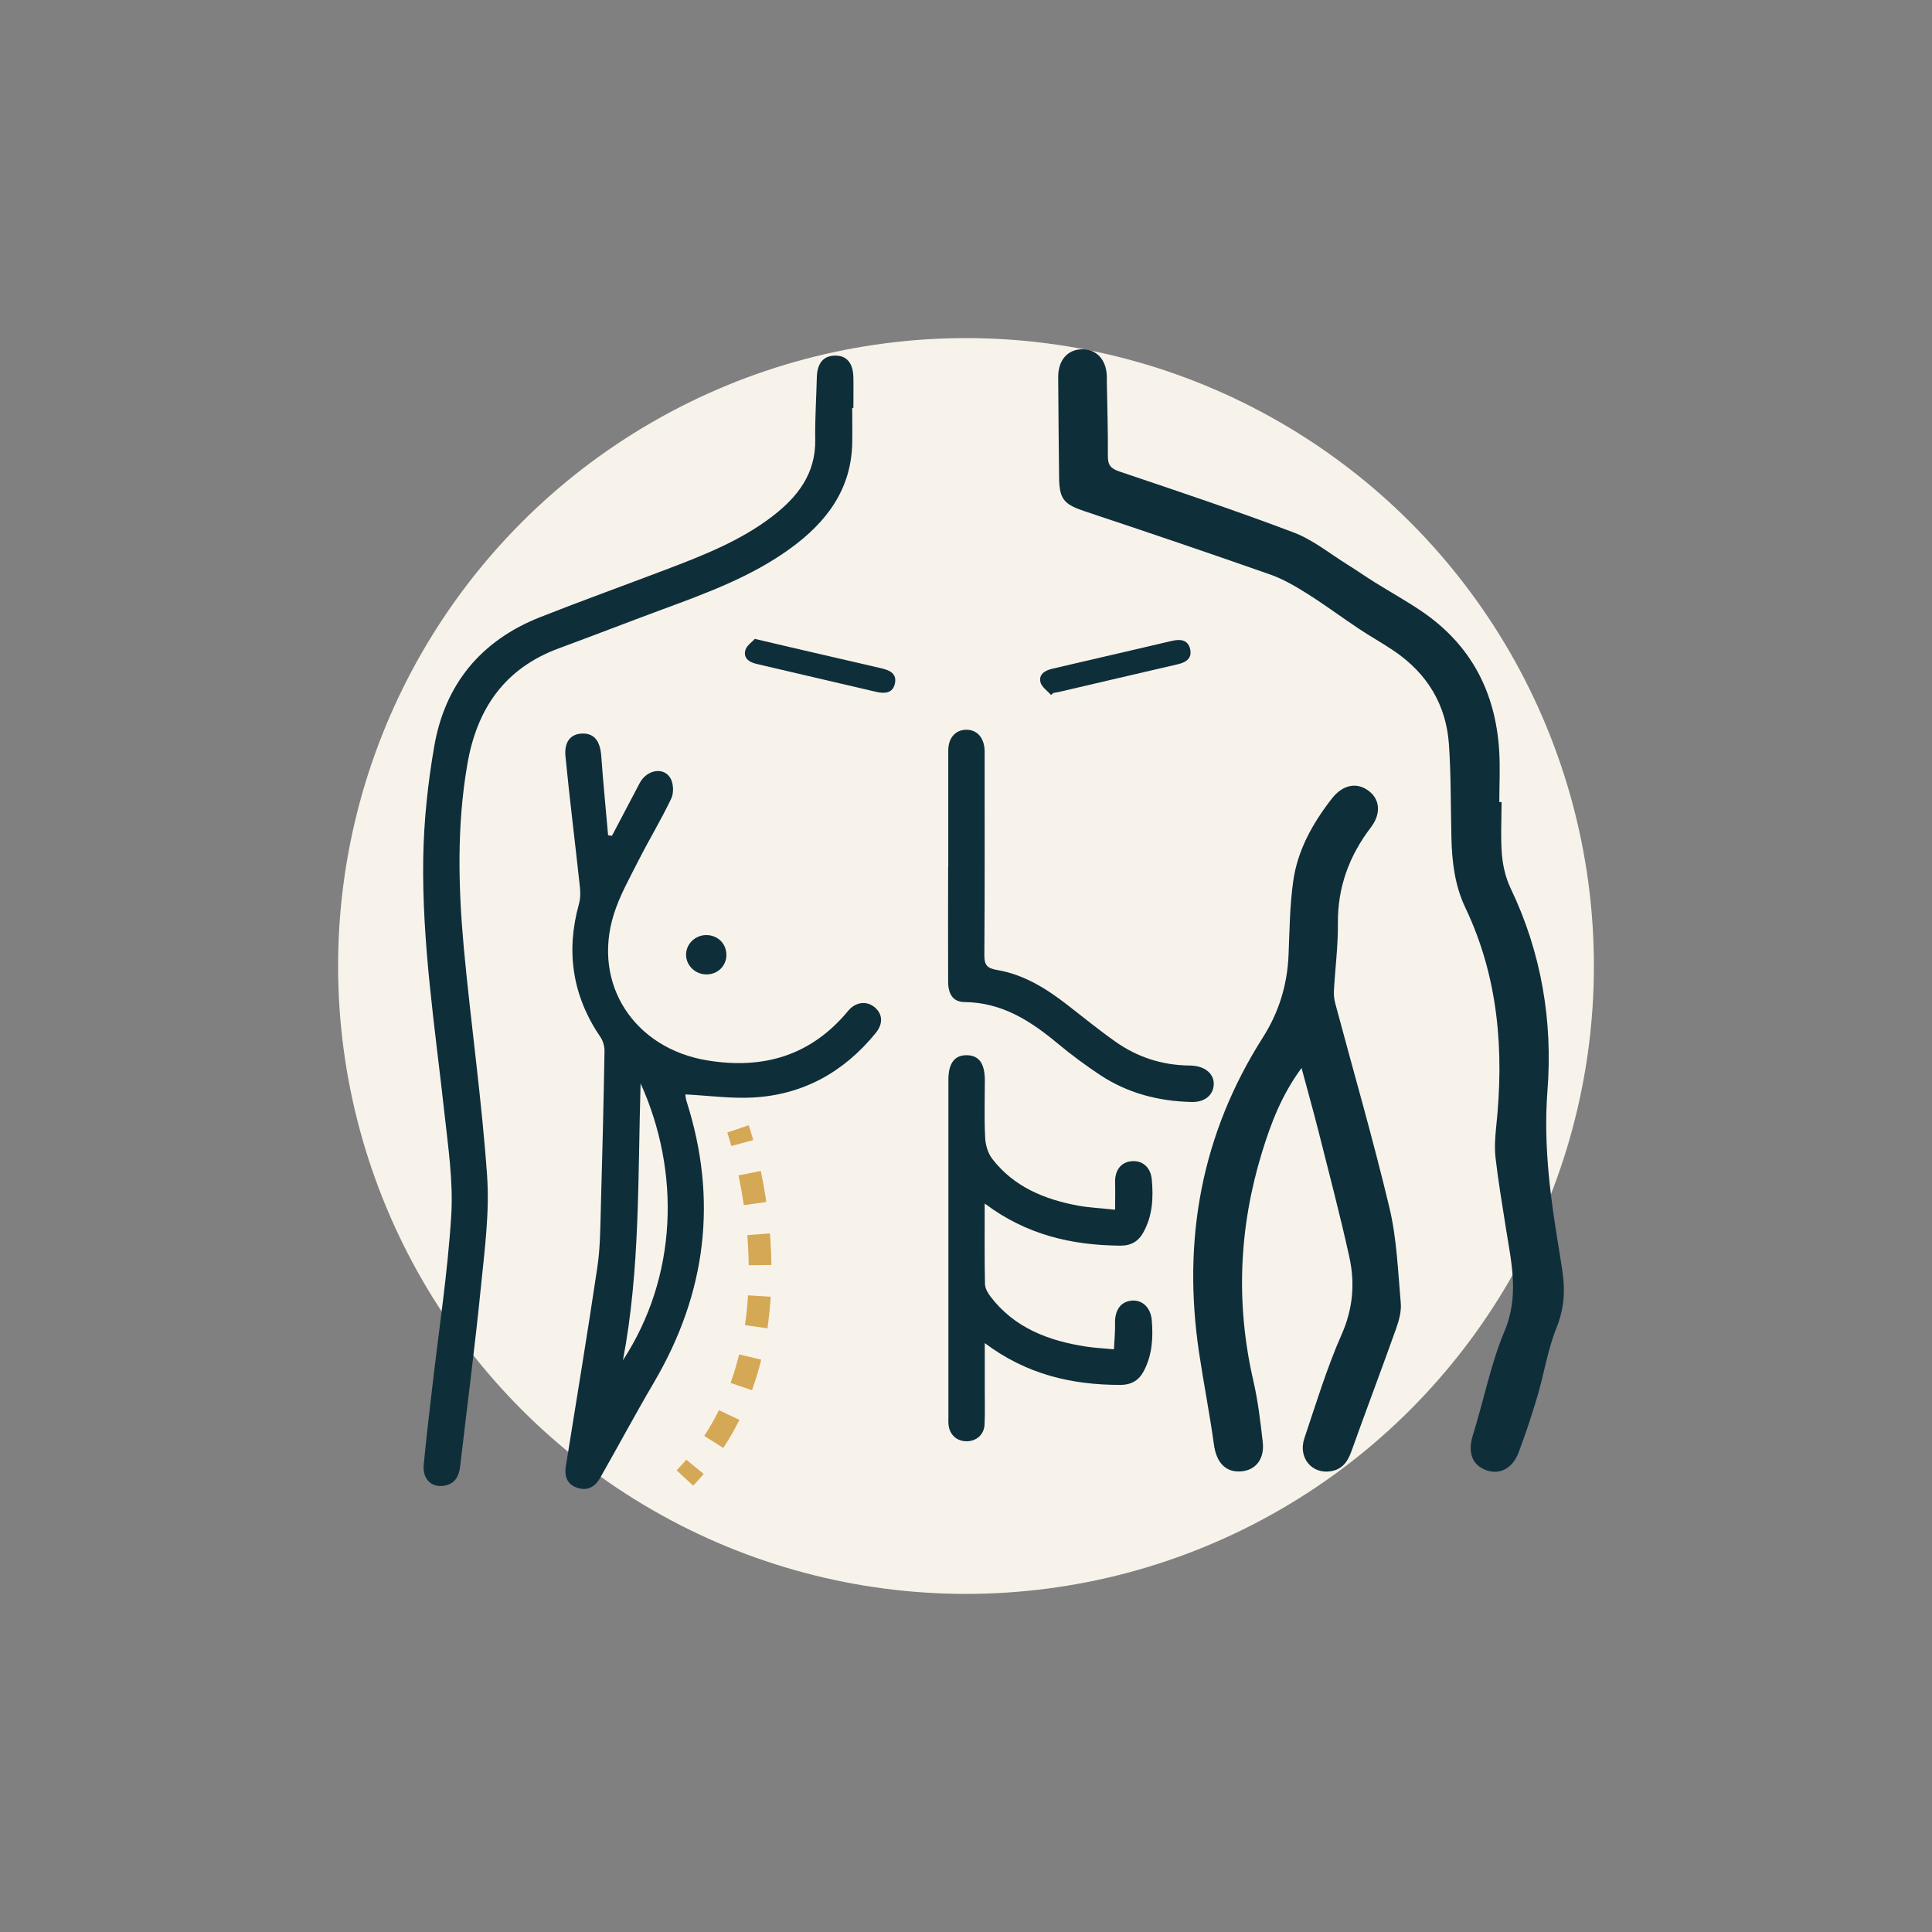
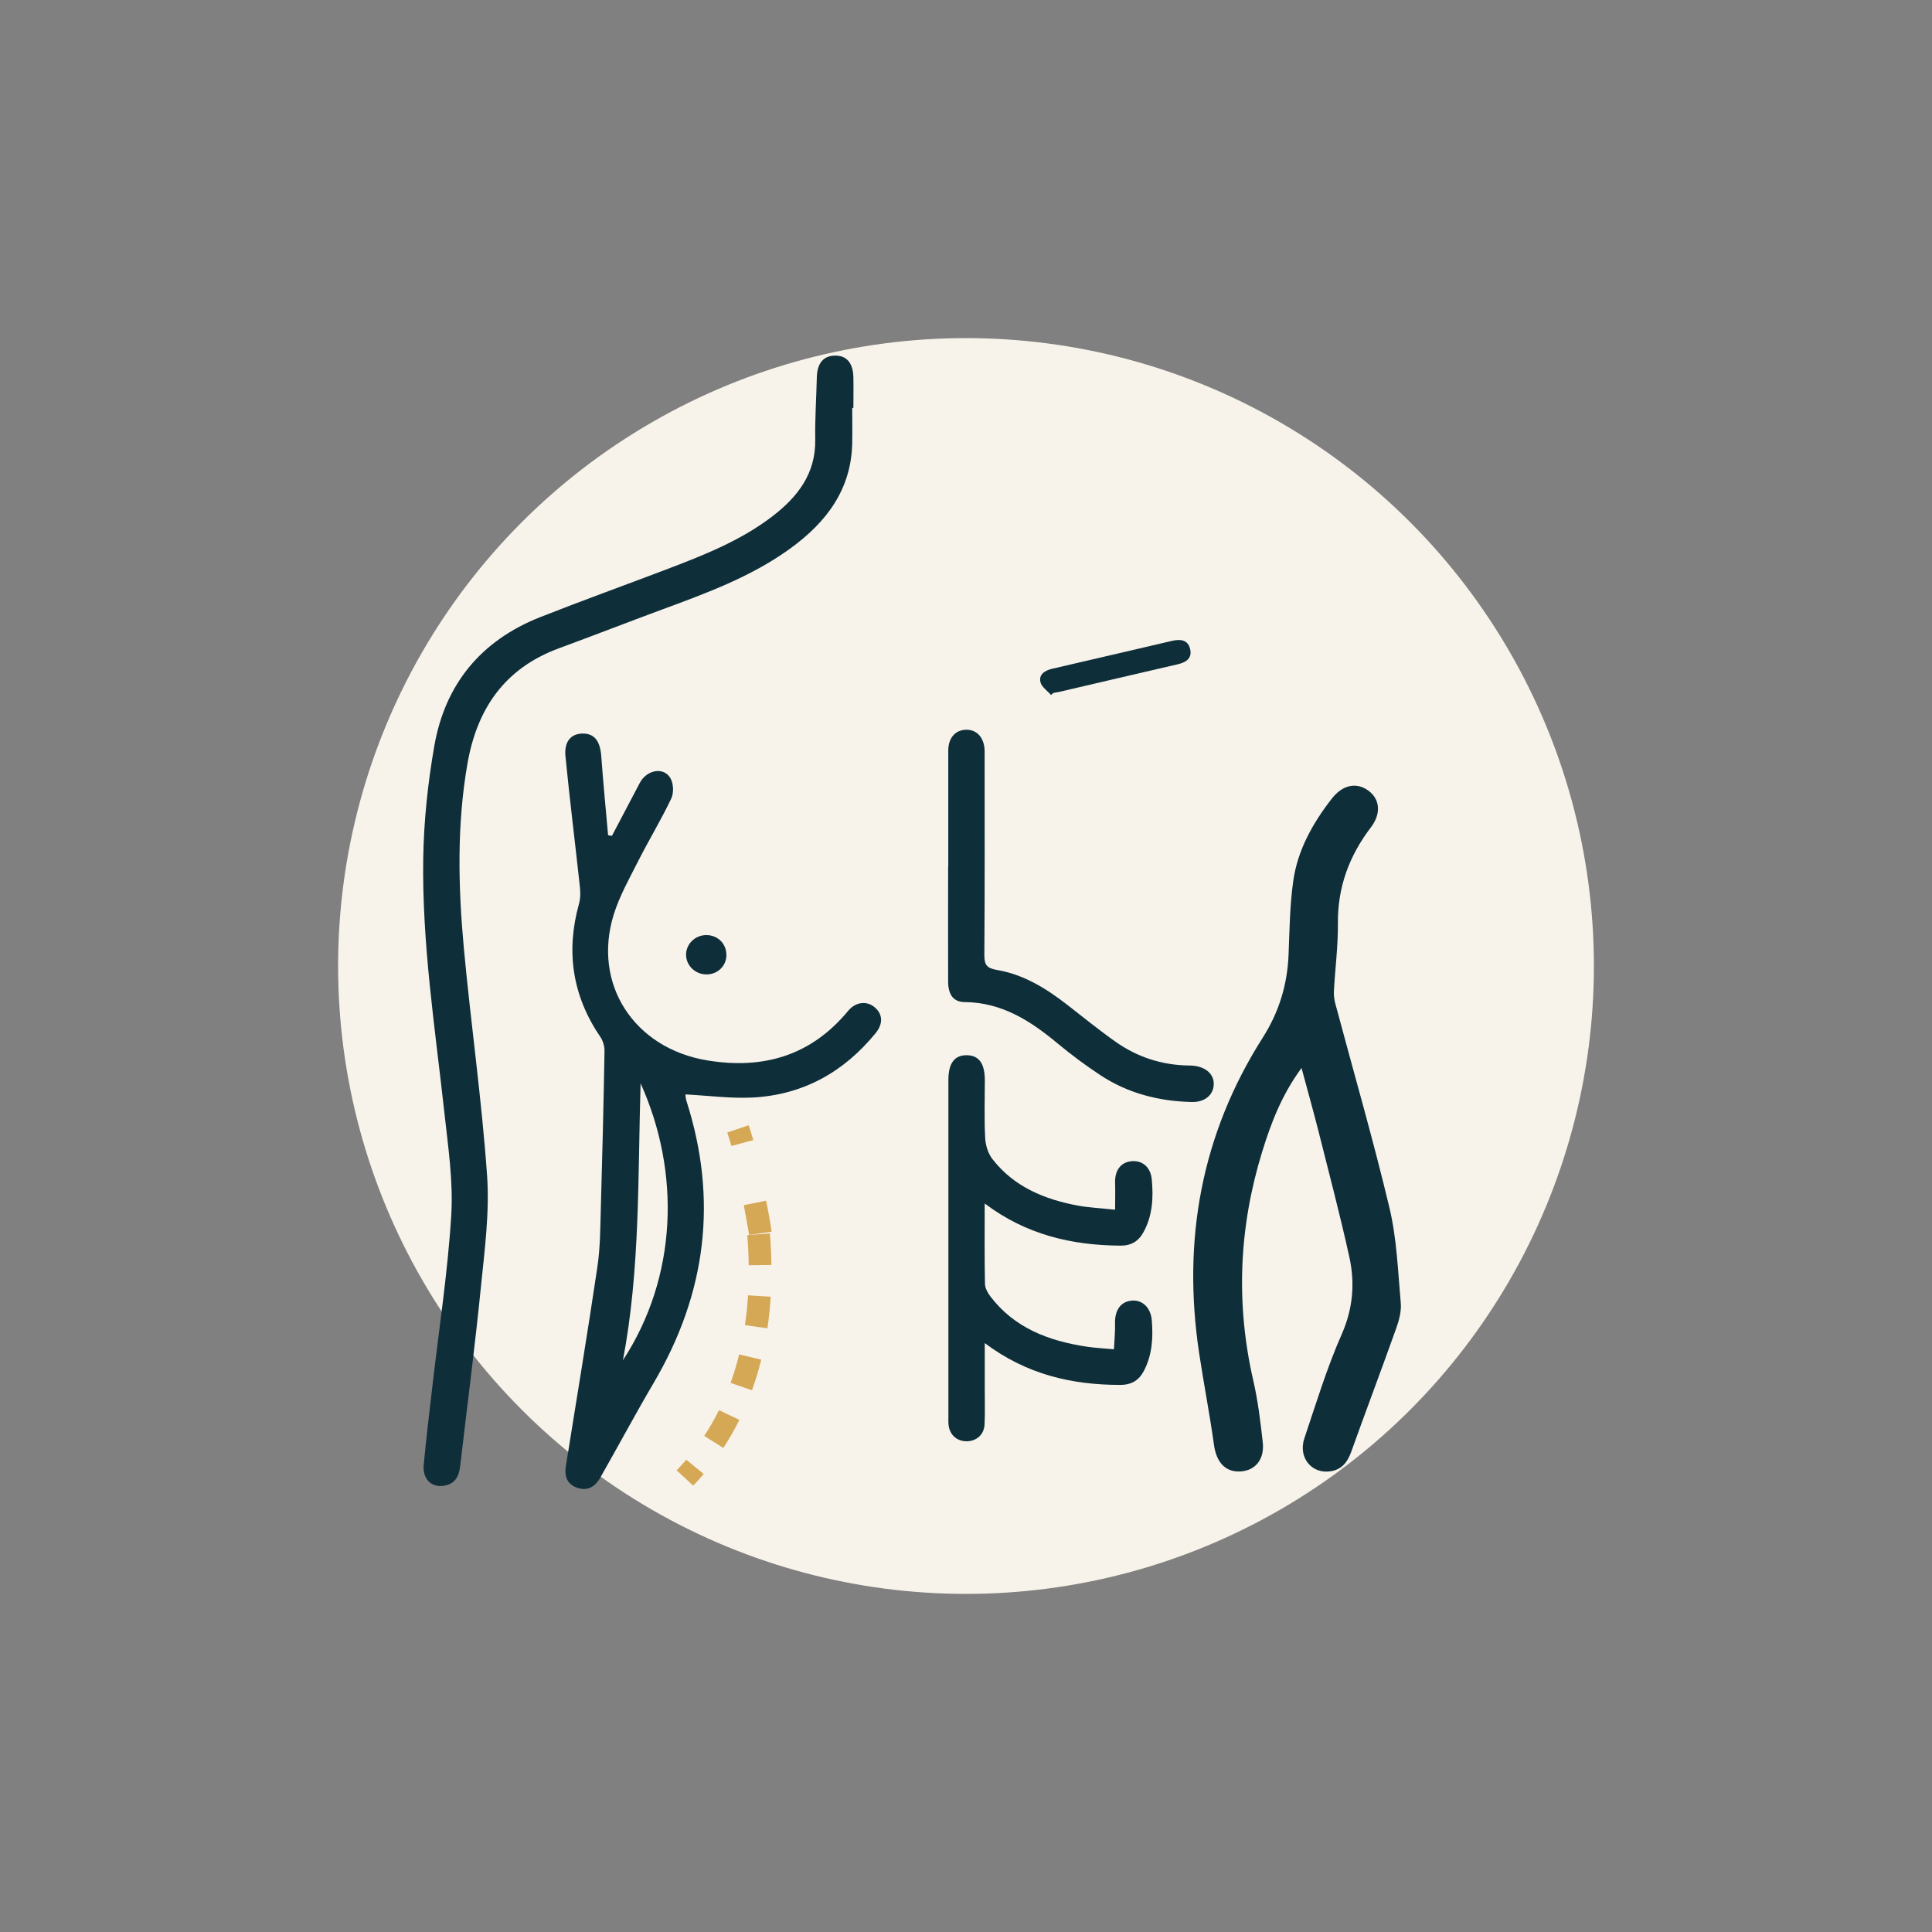
<svg xmlns="http://www.w3.org/2000/svg" id="Capa_2" data-name="Capa 2" viewBox="0 0 280 280">
  <rect x="0" y="0" width="280" height="280" fill="#808080" stroke="none" />
  <defs>
    <style>      .cls-1 {        fill: none;      }      .cls-2 {        fill: #f8f3ea;      }      .cls-3 {        fill: #d5a856;      }      .cls-4 {        fill: #0e2e3a;      }    </style>
  </defs>
  <g id="Layer_1" data-name="Layer 1">
    <g>
      <rect class="cls-1" width="280" height="280" />
      <g>
        <circle class="cls-2" cx="140" cy="140" r="91" />
        <g>
          <g id="wLBmH7.tif">
            <g>
-               <path class="cls-4" d="m217.62,116.22c0,2.55-.15,5.11.05,7.64.14,1.66.55,3.39,1.27,4.9,4.47,9.32,6.11,19.27,5.33,29.31-.64,8.24.52,16.13,1.85,24.11.2,1.17.38,2.35.48,3.54.19,2.33-.13,4.5-1.04,6.77-1.26,3.14-1.77,6.55-2.73,9.81-.82,2.77-1.73,5.52-2.75,8.22-.91,2.4-2.86,3.31-4.87,2.48-1.97-.82-2.48-2.66-1.75-5.01,1.58-5.03,2.57-10.27,4.6-15.1,2.17-5.19.94-10.08.15-15.12-.52-3.3-1.07-6.6-1.46-9.92-.17-1.5-.07-3.06.09-4.57,1.16-10.94.35-21.6-4.47-31.73-1.52-3.19-1.94-6.62-2.02-10.1-.11-4.53-.05-9.07-.36-13.59-.4-5.7-3.13-10.24-7.94-13.51-1.66-1.13-3.43-2.1-5.1-3.22-2.53-1.68-4.96-3.5-7.53-5.11-1.69-1.06-3.46-2.1-5.34-2.76-8.91-3.13-17.85-6.16-26.81-9.14-3.09-1.03-3.75-1.75-3.78-5-.05-4.82-.1-9.64-.13-14.46-.01-2.45,1.35-4.01,3.45-4.04,2.11-.03,3.54,1.52,3.6,3.93,0,.28,0,.57,0,.85.06,3.57.18,7.14.15,10.71-.01,1.29.42,1.8,1.69,2.23,8.45,2.85,16.93,5.68,25.26,8.84,2.79,1.06,5.21,3.05,7.78,4.65,1.32.82,2.59,1.71,3.9,2.53,2.29,1.43,4.66,2.74,6.89,4.26,7.15,4.87,10.66,11.74,11.19,20.14.16,2.48.02,4.98.02,7.48.11,0,.23,0,.34,0Z" />
              <path class="cls-4" d="m188.63,154.78c-2.87,3.89-4.41,7.95-5.7,12.12-3.38,10.97-3.86,22.03-1.28,33.24.67,2.92,1.03,5.92,1.36,8.9.27,2.45-1.07,4.07-3.19,4.21-2.23.15-3.53-1.33-3.88-3.84-.62-4.49-1.5-8.94-2.17-13.42-2.42-16.28.31-31.58,9.25-45.63,2.36-3.71,3.56-7.69,3.73-12.03.14-3.56.18-7.15.68-10.67.63-4.46,2.82-8.36,5.58-11.91,1.59-2.05,3.65-2.44,5.38-1.11,1.63,1.25,1.78,3.32.28,5.28-3.14,4.12-4.82,8.67-4.77,13.89.03,3.27-.4,6.55-.58,9.83-.03.6.05,1.24.21,1.83,2.63,9.85,5.48,19.66,7.84,29.57,1.07,4.48,1.23,9.18,1.64,13.79.11,1.19-.24,2.49-.65,3.65-2.13,5.98-4.38,11.92-6.52,17.9-.52,1.45-1.3,2.54-2.89,2.83-2.79.51-4.86-1.94-3.91-4.76,1.7-5.05,3.25-10.18,5.4-15.05,1.66-3.76,1.95-7.46,1.11-11.26-1.34-6.08-2.93-12.1-4.45-18.14-.75-2.96-1.58-5.9-2.47-9.22Z" />
              <path class="cls-4" d="m88.68,121.15c1.35-2.56,2.69-5.12,4.04-7.68,1.01-1.91,3.46-2.37,4.44-.7.46.78.51,2.15.12,2.97-1.46,3.07-3.24,6-4.78,9.04-1.28,2.53-2.7,5.04-3.54,7.72-3.16,10.09,2.92,19.43,13.54,21.18,8.2,1.35,15.09-.73,20.42-7.18,1.08-1.31,2.68-1.48,3.82-.54,1.18.98,1.3,2.38.16,3.77-4.56,5.59-10.44,8.93-17.78,9.33-3.2.17-6.43-.28-9.79-.45.03.18.04.6.17.99,4.56,14.27,2.87,27.83-4.73,40.76-2.68,4.56-5.17,9.22-7.79,13.82-.71,1.25-1.8,1.96-3.32,1.44-1.51-.52-1.88-1.69-1.65-3.15,1.54-9.62,3.14-19.23,4.57-28.87.42-2.85.42-5.76.5-8.65.22-7.54.4-15.08.53-22.62.01-.68-.21-1.47-.59-2.03-4.08-5.98-5.03-12.41-3.11-19.31.22-.78.22-1.66.13-2.47-.68-6.3-1.47-12.6-2.09-18.91-.21-2.17.82-3.3,2.53-3.3,1.68,0,2.5,1.11,2.66,3.28.28,3.82.65,7.64.99,11.46.18.03.35.05.53.08Zm1.6,75.99c7.92-12.12,8.37-27.27,2.56-40.13-.41,13.65-.05,26.97-2.56,40.13Z" />
              <path class="cls-4" d="m123.51,59.11c0,1.7.03,3.4,0,5.1-.13,6.72-3.73,11.48-8.99,15.29-5.64,4.09-12.14,6.47-18.63,8.86-4.97,1.84-9.9,3.76-14.87,5.59-7.97,2.93-11.92,8.86-13.29,16.82-1.53,8.85-1.32,17.74-.51,26.61,1.02,11,2.6,21.95,3.37,32.97.38,5.37-.36,10.85-.9,16.24-.86,8.62-1.99,17.22-2.99,25.83-.15,1.32-.58,2.47-2.04,2.84-2,.5-3.46-.8-3.25-2.99.36-3.78.81-7.55,1.25-11.32.95-8.27,2.23-16.53,2.74-24.83.3-4.93-.46-9.94-1-14.89-1.35-12.28-3.26-24.52-3.06-36.9.09-5.41.67-10.86,1.6-16.2,1.55-8.91,6.71-15.28,15.35-18.69,6.05-2.39,12.17-4.59,18.24-6.9,5.39-2.05,10.75-4.15,15.37-7.68,3.71-2.84,6.33-6.22,6.25-11.14-.05-3,.16-6,.23-9,.04-2.02.91-3.13,2.56-3.18,1.74-.06,2.7,1.04,2.74,3.16.03,1.47,0,2.95,0,4.42-.06,0-.11,0-.17,0Z" />
              <path class="cls-4" d="m142.71,174.46c0,4.13-.04,7.87.04,11.6.01.61.38,1.29.77,1.81,3.48,4.58,8.45,6.47,13.98,7.3,1.19.18,2.41.24,3.94.38.06-1.29.19-2.5.16-3.7-.06-1.93.78-3.19,2.38-3.35,1.57-.16,2.8,1,2.95,2.87.2,2.51.06,4.99-1.14,7.29-.72,1.38-1.78,2.05-3.46,2.05-7.05,0-13.6-1.54-19.61-6.06,0,2.46,0,4.58,0,6.7,0,1.7.05,3.4-.03,5.1-.07,1.47-1.17,2.42-2.59,2.43-1.43,0-2.48-.93-2.63-2.4-.04-.39-.02-.79-.02-1.19,0-16.27,0-32.53,0-48.8,0-2.4.9-3.59,2.68-3.56,1.76.03,2.6,1.2,2.6,3.65,0,2.78-.1,5.56.05,8.33.05,1.05.41,2.25,1.05,3.07,3.11,4.01,7.53,5.85,12.42,6.75,1.63.3,3.3.37,5.36.59,0-1.44.04-2.66,0-3.87-.07-1.82.82-3.02,2.39-3.16,1.59-.14,2.77.88,2.93,2.68.24,2.62.11,5.21-1.21,7.61-.72,1.32-1.78,1.96-3.36,1.95-7.04-.06-13.61-1.57-19.62-6.09Z" />
              <path class="cls-4" d="m137.43,125.62c0-5.61-.01-11.22,0-16.84,0-1.83,1.02-2.98,2.56-3.02,1.6-.04,2.67,1.16,2.71,3.06,0,.34,0,.68,0,1.02,0,9.52.03,19.05-.04,28.57,0,1.4.33,1.91,1.81,2.16,3.91.66,7.18,2.7,10.25,5.09,2.31,1.79,4.58,3.65,6.97,5.33,3.12,2.2,6.65,3.36,10.52,3.43.23,0,.46,0,.69.03,1.91.16,3.12,1.31,3,2.83-.12,1.49-1.36,2.48-3.2,2.43-4.78-.11-9.27-1.27-13.26-3.91-2.1-1.39-4.14-2.9-6.08-4.51-3.95-3.29-8.09-6.01-13.57-6.06-1.63-.02-2.37-1.1-2.38-2.96-.02-5.56,0-11.11,0-16.67h0Z" />
              <path class="cls-4" d="m152.31,100.71c-.53-.61-1.36-1.16-1.52-1.85-.27-1.13.66-1.7,1.71-1.94,3.98-.93,7.97-1.85,11.96-2.78,1.8-.42,3.59-.85,5.39-1.26,1.17-.27,2.3-.2,2.63,1.17.32,1.33-.54,1.93-1.78,2.22-5.73,1.32-11.45,2.67-17.17,4-.28.07-.57.1-.85.15-.12.1-.24.2-.36.3Z" />
-               <path class="cls-4" d="m109.39,92.59c1.95.46,3.46.82,4.98,1.17,4.43,1.03,8.87,2.06,13.3,3.08,1.23.28,2.34.75,2.03,2.21-.31,1.46-1.52,1.5-2.76,1.21-5.78-1.35-11.56-2.71-17.34-4.05-1.11-.26-1.89-.88-1.57-2,.19-.66.95-1.15,1.36-1.61Z" />
              <path class="cls-4" d="m105.28,138.4c-.01,1.58-1.25,2.8-2.85,2.82-1.65.02-3.01-1.28-3-2.88.01-1.53,1.31-2.8,2.88-2.82,1.68-.03,2.98,1.23,2.96,2.89Z" />
            </g>
          </g>
          <g>
            <path class="cls-3" d="m106,166.09c-.35-1.23-.59-1.94-.6-1.96l3.11-1.05s.27.77.66,2.15l-3.18.86Z" />
-             <path class="cls-3" d="m104.83,209.85l-2.77-1.75c.78-1.18,1.5-2.44,2.14-3.73l2.96,1.41c-.7,1.41-1.48,2.77-2.33,4.07Zm4.16-8.36l-3.11-1.07c.48-1.33.9-2.72,1.24-4.13l3.2.76c-.37,1.52-.82,3.02-1.34,4.45Zm2.23-8.98l-3.26-.46c.21-1.4.36-2.85.45-4.32l3.29.2c-.1,1.56-.26,3.1-.48,4.59Zm-2.71-9.14c-.02-1.43-.09-2.9-.21-4.36l3.28-.26c.13,1.54.2,3.08.22,4.58l-3.29.04Zm-.71-8.71c-.21-1.44-.47-2.89-.77-4.31l3.23-.65c.31,1.48.58,3,.8,4.5l-3.26.46Z" />
+             <path class="cls-3" d="m104.83,209.85l-2.77-1.75c.78-1.18,1.5-2.44,2.14-3.73l2.96,1.41c-.7,1.41-1.48,2.77-2.33,4.07Zm4.16-8.36l-3.11-1.07c.48-1.33.9-2.72,1.24-4.13l3.2.76c-.37,1.52-.82,3.02-1.34,4.45Zm2.23-8.98l-3.26-.46c.21-1.4.36-2.85.45-4.32l3.29.2c-.1,1.56-.26,3.1-.48,4.59Zm-2.71-9.14c-.02-1.43-.09-2.9-.21-4.36l3.28-.26c.13,1.54.2,3.08.22,4.58l-3.29.04Zm-.71-8.71l3.23-.65c.31,1.48.58,3,.8,4.5l-3.26.46Z" />
            <path class="cls-3" d="m100.46,215.31l-2.4-2.22c.49-.5.95-1.02,1.4-1.54l2.53,2.07c-.49.57-.99,1.13-1.52,1.68Z" />
          </g>
        </g>
      </g>
    </g>
  </g>
</svg>